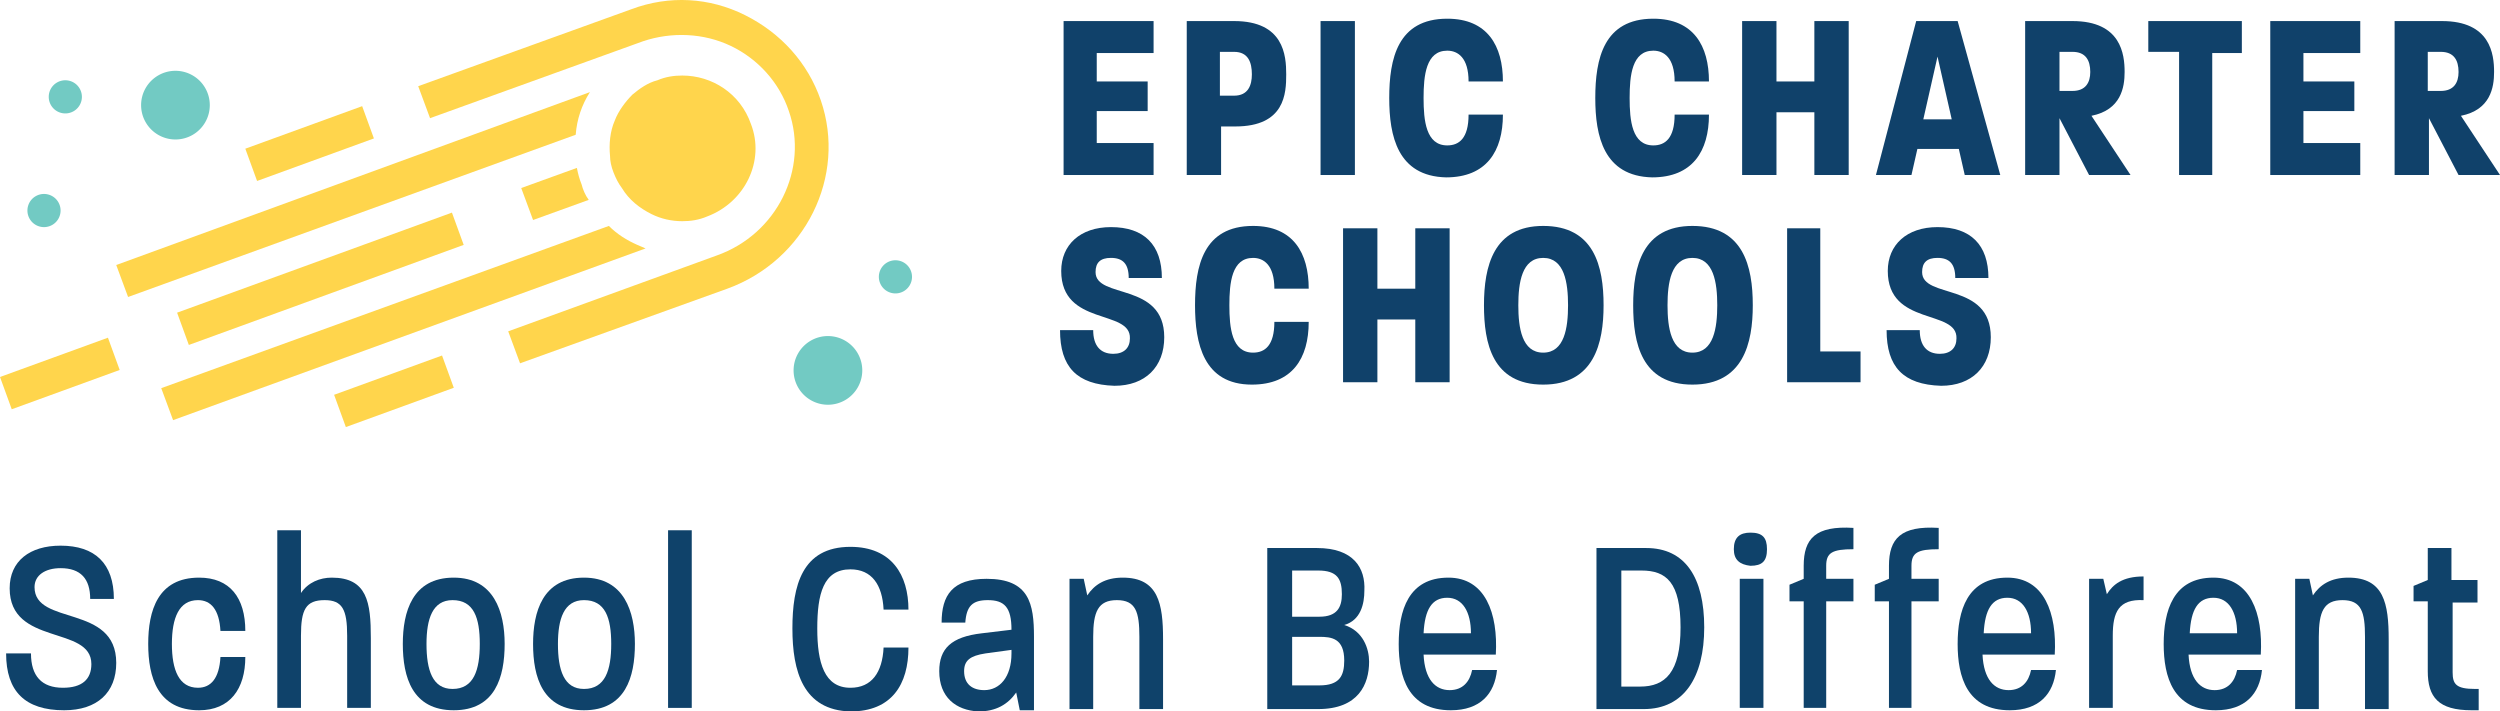
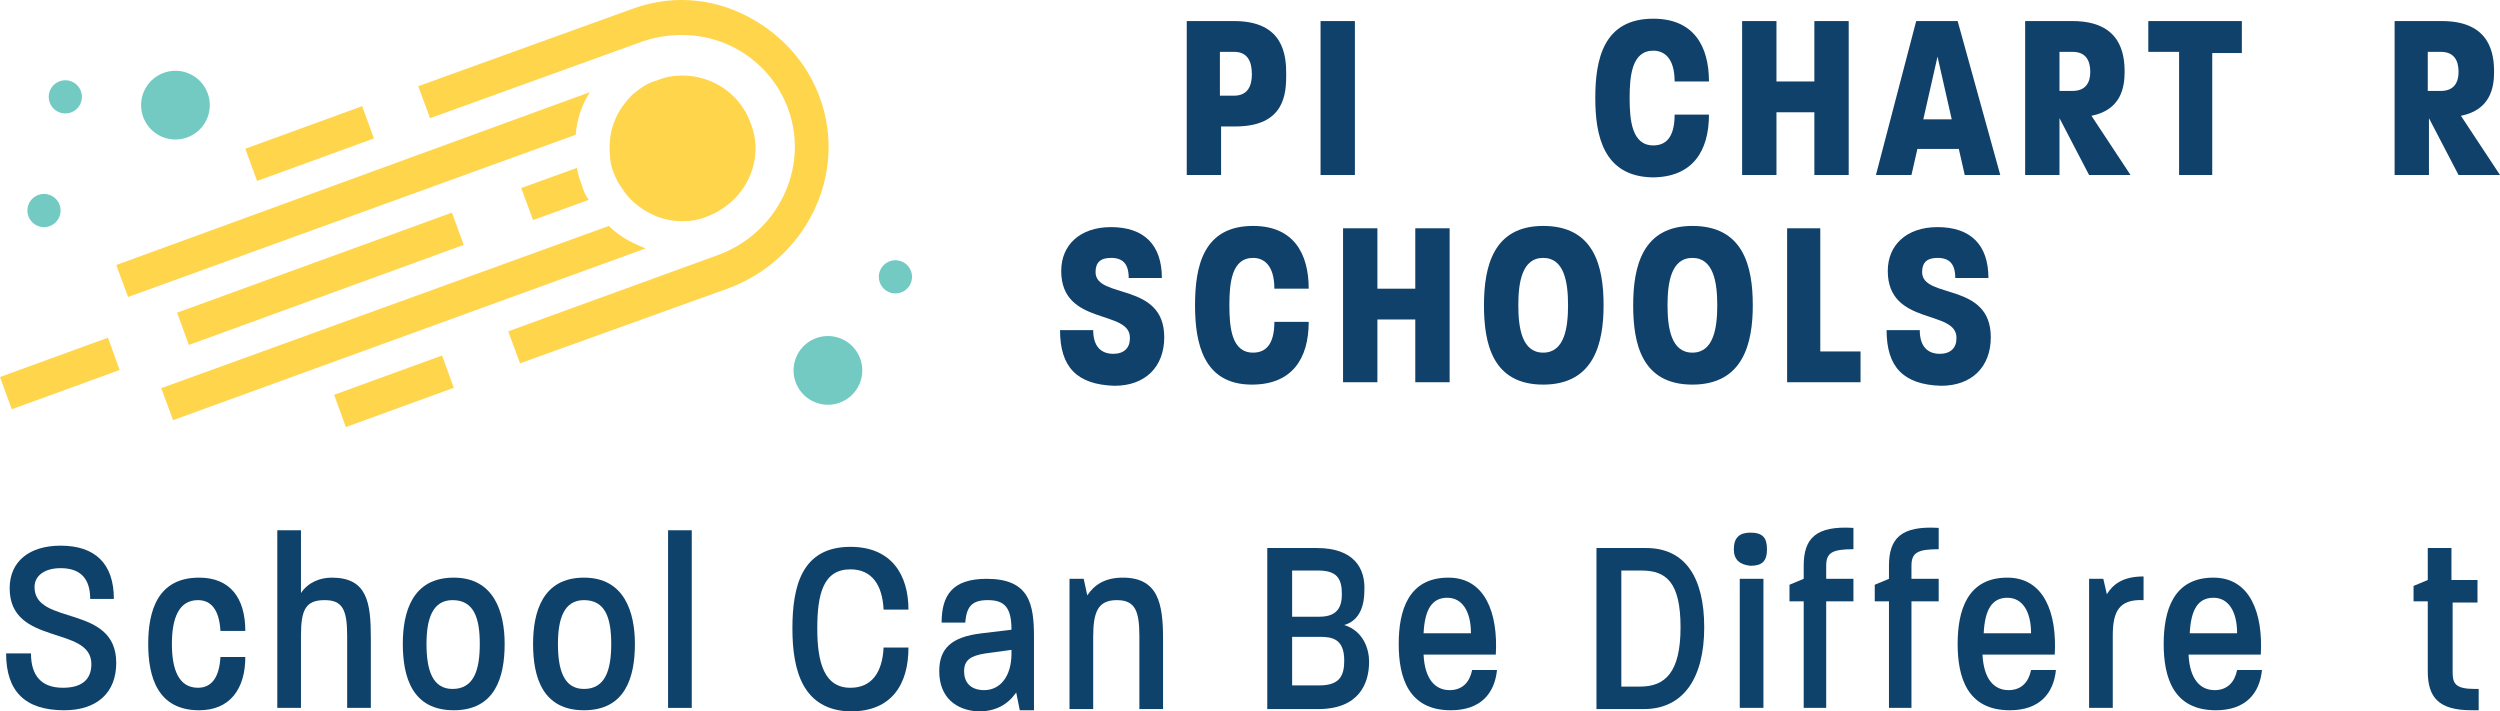
<svg xmlns="http://www.w3.org/2000/svg" preserveAspectRatio="xMidYMid meet" data-bbox="0.284 1.921 211.116 60.079" viewBox="0.284 1.921 211.116 60.079" data-type="color" role="presentation" aria-hidden="true" aria-labelledby="svgcid-609u9a-259sse">
  <title id="svgcid-609u9a-259sse" />
  <g>
-     <path d="M90.1 3.7h7.6v2.7h-4.8v2.4h4.3v2.5h-4.3V14h4.8v2.7h-7.6v-13z" fill="#10416a" data-color="1" />
    <path d="M100.5 3.7h4c4.2 0 4.4 2.9 4.4 4.5s-.1 4.4-4.3 4.4h-1.2v4.1h-2.9v-13zm4 6.3c1.2 0 1.5-.9 1.5-1.8 0-1-.3-1.9-1.5-1.9h-1.2V10h1.2z" fill="#10416a" data-color="1" />
    <path d="M111.8 3.7h2.9v13h-2.9v-13z" fill="#10416a" data-color="1" />
-     <path d="M117.6 10.2c0-3.3.7-6.7 4.9-6.7 3.4 0 4.7 2.3 4.7 5.3h-2.9c0-2-.9-2.6-1.8-2.6-1.8 0-2 2.1-2 4s.2 4 2 4c1 0 1.8-.6 1.8-2.6h2.9c0 3.1-1.4 5.3-4.8 5.3-4.1-.1-4.8-3.5-4.8-6.7z" fill="#10416a" data-color="1" />
    <path d="M135 10.2c0-3.3.7-6.7 4.9-6.7 3.4 0 4.7 2.3 4.7 5.3h-2.9c0-2-.9-2.6-1.8-2.6-1.8 0-2 2.1-2 4s.2 4 2 4c1 0 1.8-.6 1.8-2.6h2.9c0 3.1-1.4 5.3-4.8 5.3-4.1-.1-4.8-3.5-4.8-6.7z" fill="#10416a" data-color="1" />
    <path d="M147.4 3.7h2.9v5.1h3.2V3.7h2.9v13h-2.9v-5.3h-3.2v5.3h-2.9v-13z" fill="#10416a" data-color="1" />
    <path d="M162.1 3.7h3.5l3.6 13h-3l-.5-2.2h-3.5l-.5 2.2h-3l3.4-13zm3 8.3-1.2-5.3-1.2 5.3h2.4z" fill="#10416a" data-color="1" />
    <path d="M171.3 3.7h4c4.1 0 4.4 2.8 4.4 4.3 0 1.3-.3 3.2-2.8 3.7l3.3 5h-3.5l-2.5-4.8v4.8h-2.9v-13zm4 5.9c1.1 0 1.5-.7 1.5-1.6 0-1-.4-1.7-1.5-1.7h-1.1v3.3h1.1z" fill="#10416a" data-color="1" />
    <path d="M184.2 6.3h-2.5V3.7h7.9v2.7h-2.5v10.3h-2.8V6.3z" fill="#10416a" data-color="1" />
-     <path d="M192 3.7h7.6v2.7h-4.8v2.4h4.3v2.5h-4.3V14h4.8v2.7H192v-13z" fill="#10416a" data-color="1" />
    <path d="M202.5 3.7h4c4.1 0 4.4 2.8 4.4 4.3 0 1.3-.3 3.2-2.8 3.7l3.3 5h-3.5l-2.5-4.8v4.8h-2.9v-13zm3.9 5.9c1.1 0 1.5-.7 1.5-1.6 0-1-.4-1.7-1.5-1.7h-1.1v3.3h1.1z" fill="#10416a" data-color="1" />
    <path d="M89.8 29.8h2.8c0 1.3.6 2 1.7 2 .9 0 1.4-.5 1.4-1.3.1-2.5-5.8-1-5.8-5.7 0-2.2 1.6-3.7 4.2-3.7 2.8 0 4.3 1.5 4.3 4.3h-2.8c0-1.2-.5-1.7-1.5-1.7-.9 0-1.3.4-1.3 1.2 0 2.3 5.8.8 5.8 5.5 0 2.5-1.6 4.1-4.2 4.1-3.2-.1-4.6-1.6-4.6-4.7z" fill="#10416a" data-color="1" />
    <path d="M101.2 27.7c0-3.3.7-6.7 4.9-6.7 3.4 0 4.7 2.3 4.7 5.3h-2.9c0-2-.9-2.6-1.8-2.6-1.8 0-2 2.1-2 4s.2 4 2 4c1 0 1.8-.6 1.8-2.6h2.9c0 3.1-1.4 5.3-4.8 5.3-4.1 0-4.8-3.5-4.8-6.7z" fill="#10416a" data-color="1" />
    <path d="M113.7 21.2h2.9v5.1h3.2v-5.1h2.9v13h-2.9v-5.3h-3.2v5.3h-2.9v-13z" fill="#10416a" data-color="1" />
    <path d="M125.6 27.7c0-3.3.8-6.7 5-6.7 4.3 0 5.1 3.4 5.1 6.7 0 3.2-.8 6.7-5.1 6.7s-5-3.5-5-6.7zm7.1 0c0-1.9-.3-4-2.1-4s-2.1 2.1-2.1 4 .3 4 2.1 4 2.1-2.1 2.1-4z" fill="#10416a" data-color="1" />
    <path d="M138.2 27.7c0-3.3.8-6.7 5-6.7 4.3 0 5.1 3.4 5.1 6.7 0 3.2-.8 6.7-5.1 6.7s-5-3.5-5-6.7zm7.1 0c0-1.9-.3-4-2.1-4s-2.1 2.1-2.1 4 .3 4 2.1 4 2.1-2.1 2.1-4z" fill="#10416a" data-color="1" />
    <path d="M151.1 21.2h2.9v10.4h3.4v2.6h-6.2v-13z" fill="#10416a" data-color="1" />
    <path d="M159.6 29.8h2.8c0 1.3.6 2 1.7 2 .9 0 1.4-.5 1.4-1.3.1-2.5-5.8-1-5.8-5.7 0-2.2 1.6-3.7 4.2-3.7 2.8 0 4.3 1.5 4.3 4.3h-2.8c0-1.2-.5-1.7-1.5-1.7-.9 0-1.3.4-1.3 1.2 0 2.3 5.8.8 5.8 5.5 0 2.5-1.6 4.1-4.2 4.1-3.2-.1-4.6-1.6-4.6-4.7z" fill="#10416a" data-color="1" />
    <path fill="#72cac3" d="M18 10.8a2.9 2.9 0 1 1-5.8 0 2.9 2.9 0 0 1 5.8 0z" data-color="2" />
    <path fill="#72cac3" d="M73.1 33.2a2.9 2.9 0 1 1-5.8 0 2.9 2.9 0 0 1 5.8 0z" data-color="2" />
    <path fill="#72cac3" d="M5.4 19.7a1.4 1.4 0 1 1-2.8 0 1.4 1.4 0 0 1 2.8 0z" data-color="2" />
    <path fill="#72cac3" d="M7.2 10.1a1.4 1.4 0 1 1-2.8 0 1.4 1.4 0 0 1 2.8 0z" data-color="2" />
    <path fill="#72cac3" d="M77.3 25.3a1.4 1.4 0 1 1-2.8 0 1.4 1.4 0 0 1 2.8 0z" data-color="2" />
    <path d="M54.8 22.9 14.9 37.4l-1-2.7L51.7 21c.7.7 1.5 1.2 2.4 1.6.2.1.5.2.7.3z" fill="#ffd54c" data-color="3" />
    <path d="m50 18.8-4.7 1.7-1-2.7 4.7-1.7c.1.5.2.9.4 1.4.1.4.3.9.6 1.3z" fill="#ffd54c" data-color="3" />
    <path fill="#ffd54c" d="m38.449 19.876.992 2.725-23.21 8.45-.992-2.726 23.21-8.45z" data-color="3" />
    <path fill="#ffd54c" d="m9.399 30.438.992 2.725-9.115 3.318-.992-2.725L9.4 30.438z" data-color="3" />
    <path d="M50.1 9.7c-.7 1.1-1.1 2.3-1.2 3.6L11.1 27l-1-2.7 40-14.6z" fill="#ffd54c" data-color="3" />
    <path d="M60 20.2c-.7.3-1.4.4-2.1.4-.9 0-1.8-.2-2.6-.6-1-.5-1.9-1.2-2.5-2.2-.3-.4-.5-.8-.7-1.3-.2-.5-.3-1-.3-1.4-.1-1 0-2.1.4-3 .3-.8.9-1.6 1.5-2.2.6-.5 1.3-1 2.1-1.2.7-.3 1.4-.4 2.1-.4 2.5 0 4.9 1.5 5.8 4.1 1.2 3.1-.5 6.6-3.7 7.8z" fill="#ffd54c" data-color="3" />
    <path fill="#ffd54c" d="m37.613 31.942.992 2.725-9.115 3.318-.992-2.725 9.115-3.318z" data-color="3" />
    <path fill="#ffd54c" d="m30.867 10.886.992 2.725-9.866 3.592L21 14.478l9.866-3.592z" data-color="3" />
    <path d="m44.2 32.6-1-2.7 17.6-6.4c5.1-1.8 7.8-7.3 6.1-12.2-.8-2.4-2.6-4.4-4.9-5.5-2.3-1.1-5-1.2-7.4-.4l-18 6.5-1-2.7 18-6.5c3.2-1.2 6.6-1 9.6.5s5.3 4 6.4 7.2c2.2 6.4-1.3 13.5-7.9 15.9l-17.5 6.3z" fill="#ffd54c" data-color="3" />
    <path d="M.8 57.1h2.1c0 1.9.9 2.9 2.7 2.9 1.6 0 2.4-.7 2.4-2 0-3.3-6.9-1.5-6.9-6.4 0-2.3 1.7-3.6 4.3-3.6 2.9 0 4.5 1.5 4.5 4.5h-2c0-1.7-.8-2.6-2.5-2.6-1.3 0-2.2.6-2.2 1.6 0 3.3 6.9 1.4 6.9 6.4 0 2.5-1.6 4-4.4 4-3.3 0-4.9-1.6-4.9-4.8z" fill="#0f426a" data-color="4" />
    <path d="M12.8 56.3c0-2.8.8-5.6 4.3-5.6 2.6 0 3.9 1.7 3.9 4.5h-2.1c-.1-1.8-.8-2.6-1.9-2.6-1.6 0-2.2 1.5-2.2 3.7S15.4 60 17 60c1.1 0 1.8-.8 1.9-2.6H21c0 2.7-1.3 4.5-3.9 4.5-3.5 0-4.3-2.8-4.3-5.6z" fill="#0f426a" data-color="4" />
    <path d="M23.7 46.7h2V52c.6-.9 1.6-1.3 2.6-1.3 3 0 3.3 2.1 3.3 5.1v5.9h-2v-6.1c0-2.2-.4-3-1.9-3-1.6 0-2 .8-2 3v6.1h-2v-15z" fill="#0f426a" data-color="4" />
    <path d="M34.3 56.3c0-2.7.8-5.6 4.3-5.6 3.4 0 4.3 2.9 4.3 5.6 0 2.8-.8 5.6-4.3 5.6s-4.3-2.8-4.3-5.6zm6.5 0c0-2.2-.5-3.7-2.3-3.7-1.7 0-2.2 1.6-2.2 3.7 0 2.2.5 3.8 2.2 3.8 1.8 0 2.3-1.6 2.3-3.8z" fill="#0f426a" data-color="4" />
    <path d="M45.3 56.3c0-2.7.8-5.6 4.3-5.6 3.4 0 4.3 2.9 4.3 5.6 0 2.8-.8 5.6-4.3 5.6s-4.3-2.8-4.3-5.6zm6.6 0c0-2.2-.5-3.7-2.3-3.7-1.7 0-2.2 1.6-2.2 3.7 0 2.2.5 3.8 2.2 3.8 1.8 0 2.3-1.6 2.3-3.8z" fill="#0f426a" data-color="4" />
    <path d="M56.7 46.7h2v15h-2v-15z" fill="#0f426a" data-color="4" />
    <path d="M67.2 55c0-3.6.8-6.9 4.9-6.9 3.5 0 4.9 2.4 4.9 5.3h-2.1c-.1-2.1-1-3.4-2.8-3.4-2.3 0-2.8 2.1-2.8 5s.6 5 2.8 5c1.8 0 2.7-1.3 2.8-3.4H77c0 3.1-1.4 5.4-4.9 5.4-4-.1-4.9-3.4-4.9-7z" fill="#0f426a" data-color="4" />
    <path d="M79.6 58.6c0-1.9 1-2.9 3.6-3.2l2.5-.3c0-1.9-.6-2.5-2-2.5-1.3 0-1.8.5-1.9 1.9h-2c0-2.3.9-3.7 3.8-3.7 3.6 0 4 2.1 4 4.9v6.2h-1.2l-.3-1.5c-.7 1-1.7 1.6-3.2 1.6-1.9-.1-3.3-1.2-3.3-3.4zm6.1-1.5v-.3l-2.2.3c-1.3.2-1.8.6-1.8 1.5 0 1.1.7 1.6 1.7 1.6 1.3 0 2.3-1.1 2.3-3.1z" fill="#0f426a" data-color="4" />
    <path d="M90.6 50.8h1.2l.3 1.4c.6-.9 1.5-1.5 3-1.5 3 0 3.4 2.2 3.4 5.2v5.9h-2v-6.1c0-2.1-.3-3.1-1.9-3.1-1.6 0-2 1-2 3.1v6.1h-2v-11z" fill="#0f426a" data-color="4" />
    <path d="M107.3 48.2h4.2c3.1 0 4.1 1.7 4 3.6 0 1.1-.3 2.5-1.7 2.9 1.6.5 2.1 2 2.1 3.1 0 1.9-.9 4-4.3 4h-4.3V48.2zm4.4 5.8c1.5 0 1.9-.8 1.9-1.9 0-1.3-.4-2-2-2h-2.2V54h2.3zm0 5.8c1.7 0 2.1-.8 2.1-2.1 0-1.9-1.1-2-2.1-2h-2.3v4.1h2.3z" fill="#0f426a" data-color="4" />
    <path d="M118.4 56.3c0-2.8.8-5.6 4.2-5.6 3.1 0 4.2 3 4 6.5h-6.1c.1 2.1 1 3 2.2 3 1.1 0 1.7-.7 1.9-1.7h2.1c-.2 2-1.4 3.4-3.9 3.4-3.6 0-4.4-2.8-4.4-5.6zm6.1-.9c0-1.8-.7-3-2-3s-1.9 1-2 3h4z" fill="#0f426a" data-color="4" />
    <path d="M135.2 48.2h4.1c3.3 0 4.9 2.5 4.9 6.7s-1.7 6.9-5.1 6.9h-4V48.2zm3.6 11.7c2.1 0 3.4-1.2 3.4-5s-1.2-4.8-3.3-4.8h-1.7v9.8h1.6z" fill="#0f426a" data-color="4" />
    <path d="M146.7 48.3c0-1 .5-1.4 1.4-1.4 1 0 1.4.4 1.4 1.4 0 1-.4 1.4-1.4 1.4-.9-.1-1.4-.5-1.4-1.4zm.5 2.5h2v10.9h-2V50.8z" fill="#0f426a" data-color="4" />
    <path d="M152.6 52.7h-1.2v-1.4l1.2-.5v-1.1c0-2.3 1-3.4 4.2-3.2v1.8c-1.8 0-2.3.3-2.3 1.4v1.1h2.3v1.9h-2.3v9h-1.9v-9z" fill="#0f426a" data-color="4" />
    <path d="M159.8 52.7h-1.2v-1.4l1.2-.5v-1.1c0-2.3 1-3.4 4.2-3.2v1.8c-1.8 0-2.3.3-2.3 1.4v1.1h2.3v1.9h-2.3v9h-1.9v-9z" fill="#0f426a" data-color="4" />
    <path d="M165.6 56.3c0-2.8.8-5.6 4.2-5.6 3.1 0 4.2 3 4 6.5h-6.1c.1 2.1 1 3 2.2 3 1.1 0 1.7-.7 1.9-1.7h2.1c-.2 2-1.4 3.4-3.9 3.4-3.6 0-4.4-2.8-4.4-5.6zm6.2-.9c0-1.8-.7-3-2-3s-1.9 1-2 3h4z" fill="#0f426a" data-color="4" />
    <path d="M176.7 50.8h1.2l.3 1.3c.5-.8 1.3-1.5 3.1-1.5v2c-2.1-.1-2.6 1-2.6 3v6.1h-2V50.8z" fill="#0f426a" data-color="4" />
    <path d="M183 56.3c0-2.8.8-5.6 4.2-5.6 3.1 0 4.2 3 4 6.5h-6.1c.1 2.1 1 3 2.2 3 1.1 0 1.7-.7 1.9-1.7h2.1c-.2 2-1.4 3.4-3.9 3.4-3.6 0-4.4-2.8-4.4-5.6zm6.2-.9c0-1.8-.7-3-2-3s-1.9 1-2 3h4z" fill="#0f426a" data-color="4" />
-     <path d="M194.1 50.8h1.2l.3 1.4c.6-.9 1.5-1.5 3-1.5 3 0 3.4 2.2 3.4 5.2v5.9h-2v-6.1c0-2.1-.3-3.1-1.9-3.1-1.6 0-2 1-2 3.1v6.1h-2v-11z" fill="#0f426a" data-color="4" />
    <path d="M205.3 58.6v-5.9h-1.2v-1.3l1.2-.5v-2.7h2v2.7h2.2v1.9h-2.1v5.9c0 1 .3 1.4 1.9 1.4h.3v1.8h-.6c-2.8 0-3.7-1.1-3.7-3.3z" fill="#0f426a" data-color="4" />
  </g>
</svg>